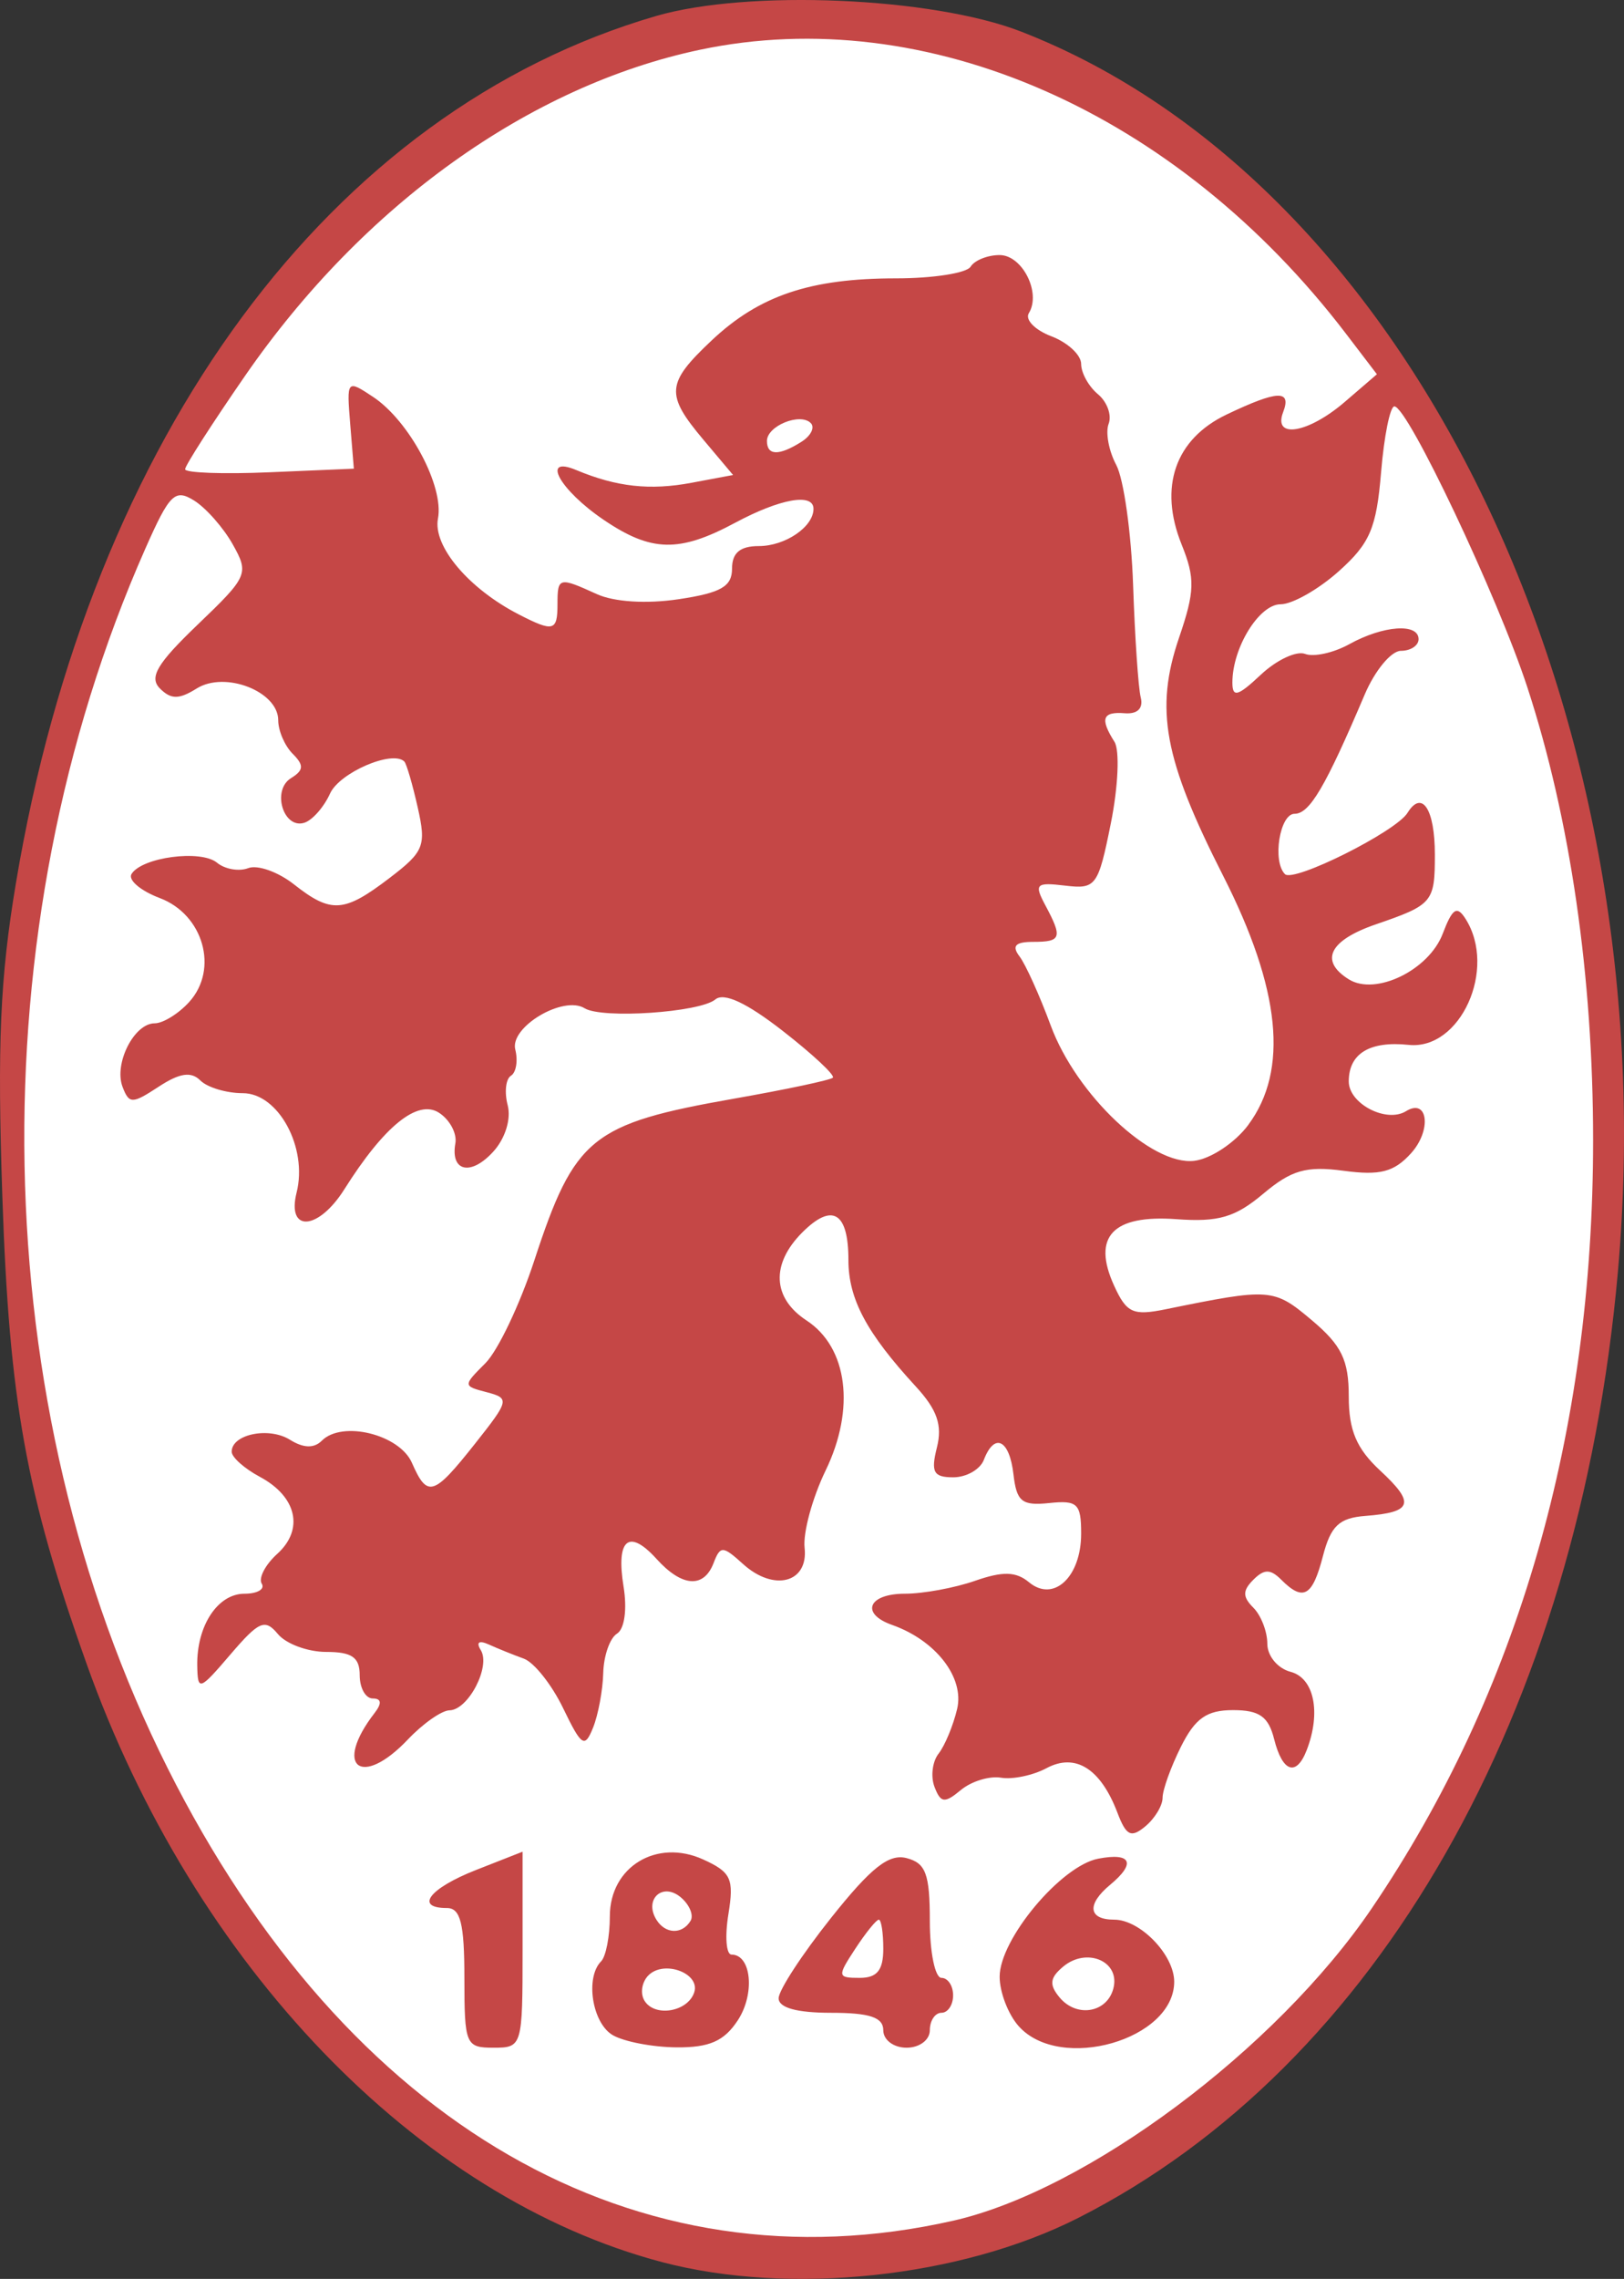
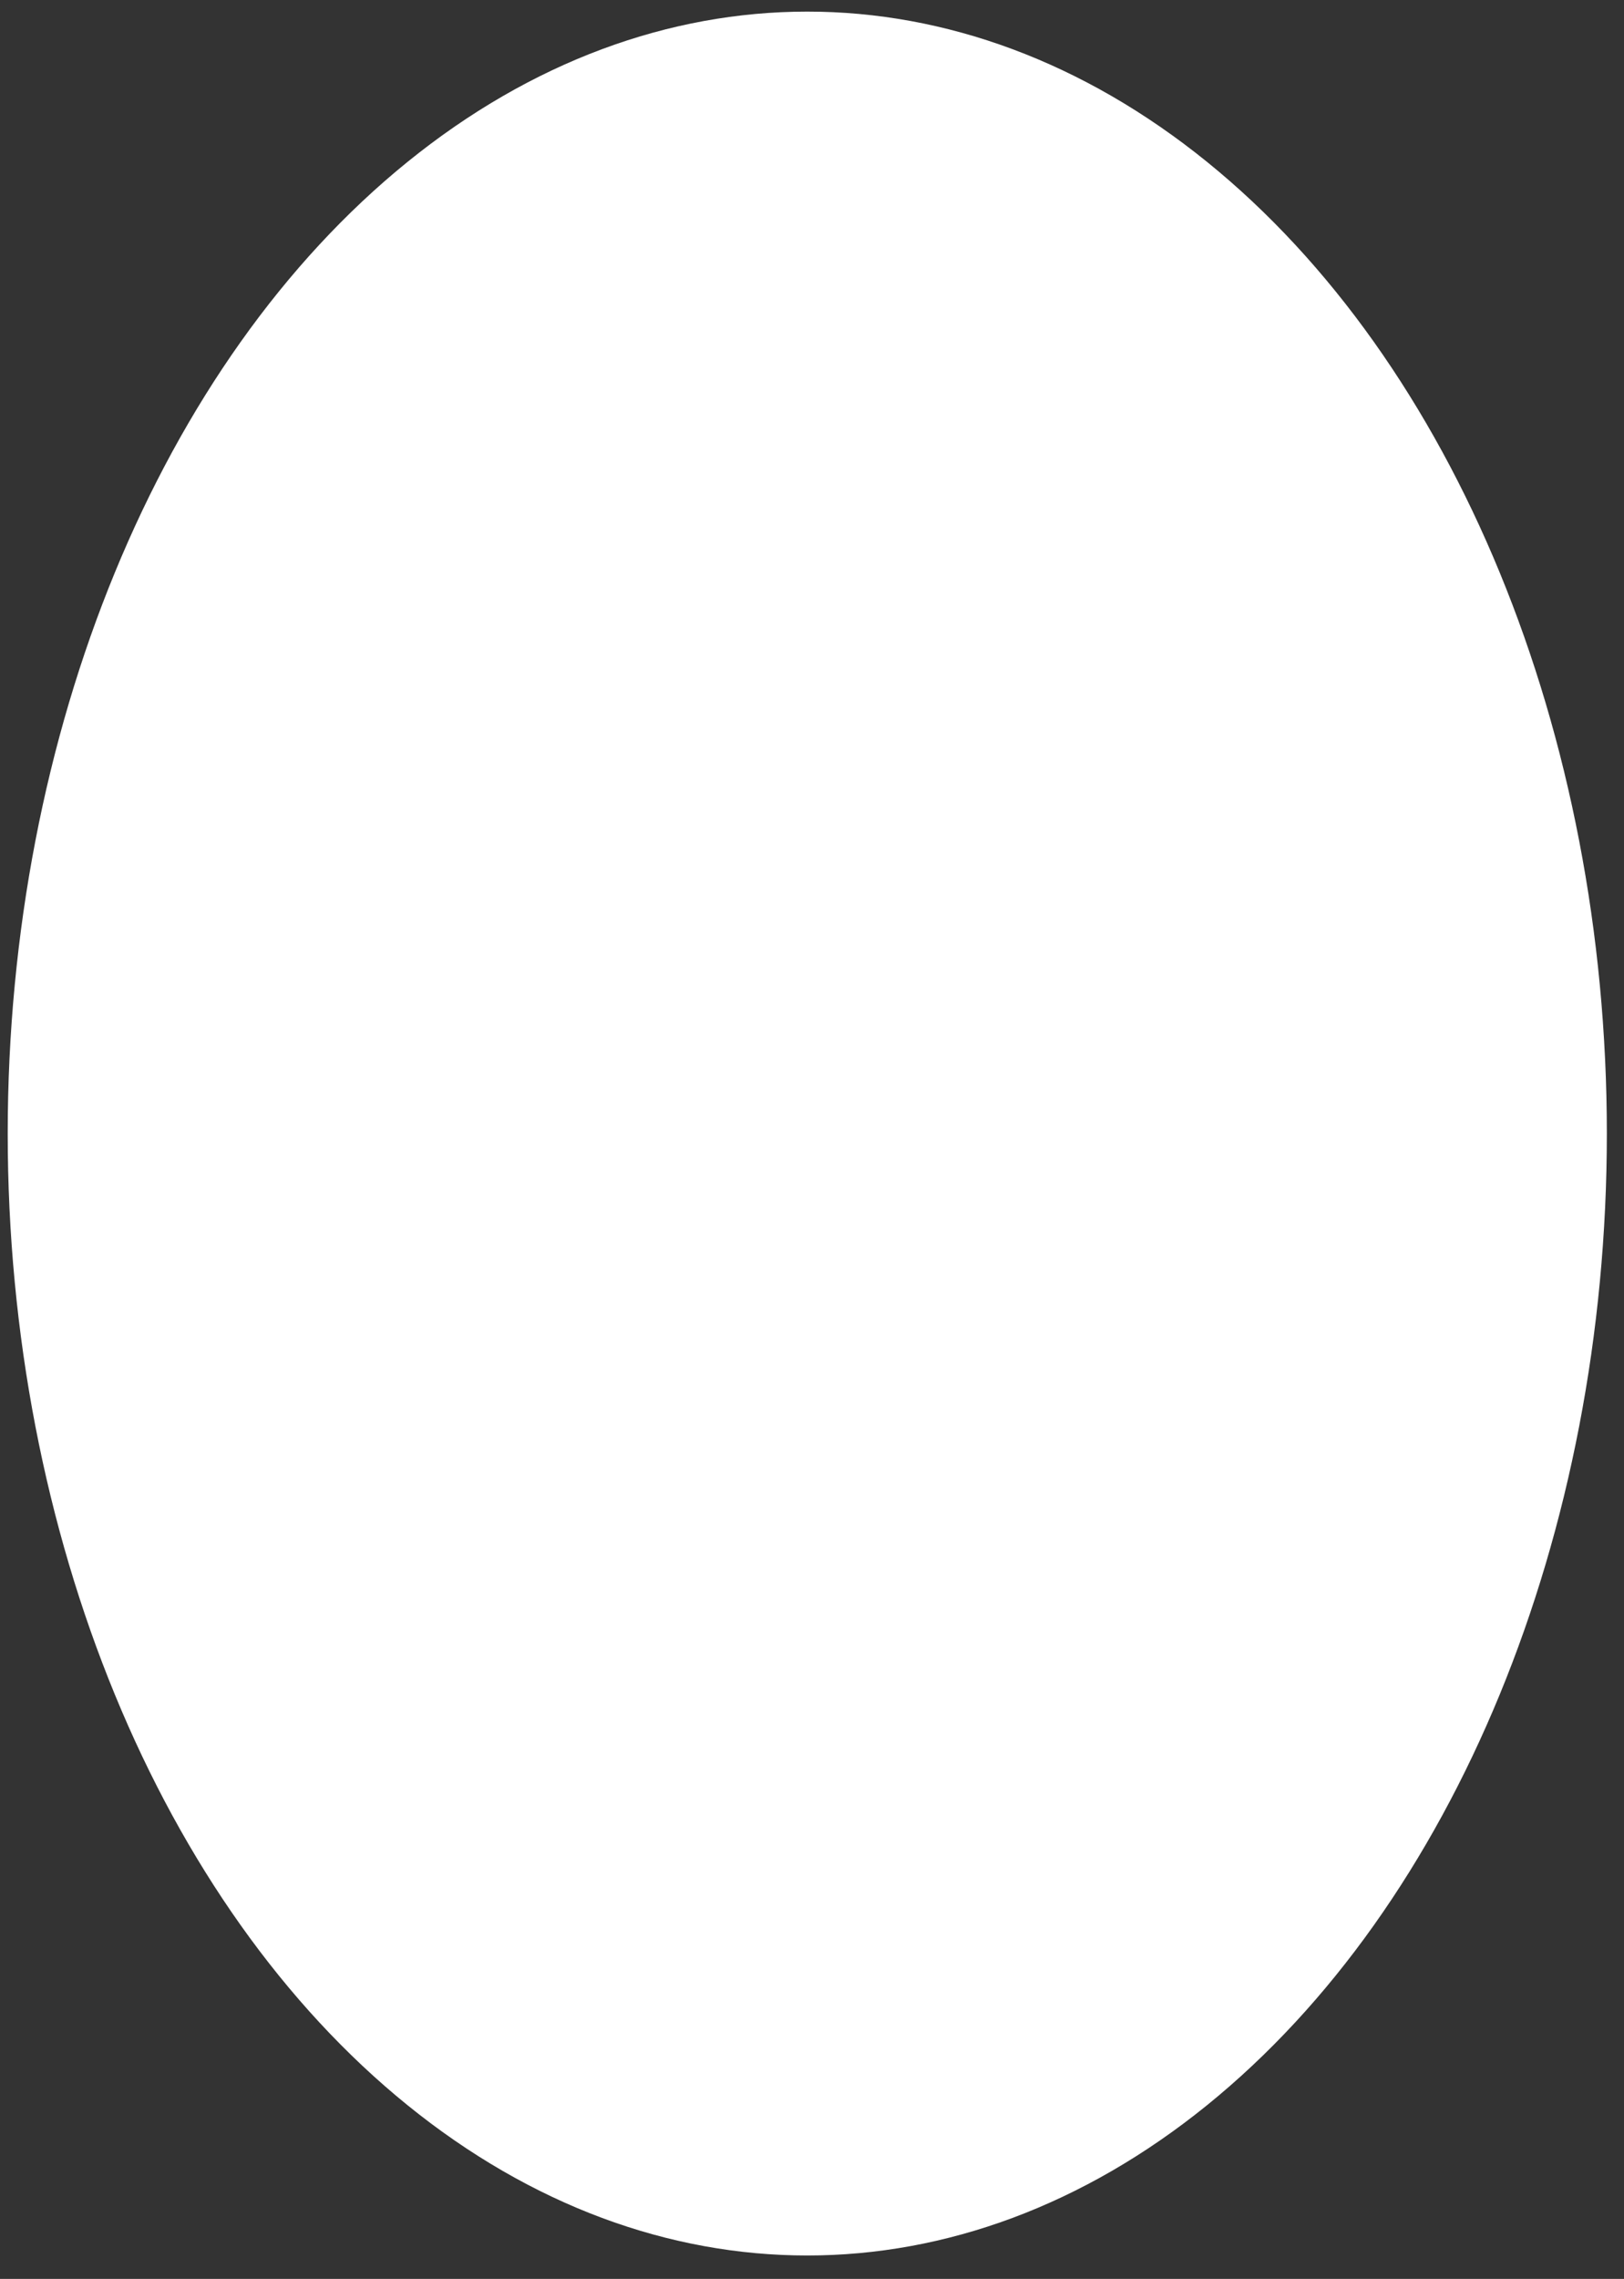
<svg xmlns="http://www.w3.org/2000/svg" xmlns:ns1="http://www.inkscape.org/namespaces/inkscape" xmlns:ns2="http://sodipodi.sourceforge.net/DTD/sodipodi-0.dtd" width="199.115mm" height="279.307mm" viewBox="0 0 199.115 279.307" version="1.1" id="svg7673" ns1:export-filename="Rastergrafik.svg" ns1:export-xdpi="9.3133335" ns1:export-ydpi="9.3133335" ns1:version="1.2 (dc2aedaf03, 2022-05-15)" ns2:docname="Löwe1.svg">
  <rect x="0" y="0" width="199.115" height="279.307" fill="#333333" stroke="none" />
  <ns2:namedview id="namedview7675" pagecolor="#ffffff" bordercolor="#000000" borderopacity="0.25" ns1:showpageshadow="2" ns1:pageopacity="0.0" ns1:pagecheckerboard="0" ns1:deskcolor="#d1d1d1" ns1:document-units="mm" showgrid="false" ns1:zoom="0.914906" ns1:cx="125.14947" ns1:cy="560.71334" ns1:window-width="3840" ns1:window-height="2066" ns1:window-x="-11" ns1:window-y="-11" ns1:window-maximized="1" ns1:current-layer="layer3" />
  <defs id="defs7670" />
  <g ns1:label="Ebene 1" ns1:groupmode="layer" id="layer1" transform="translate(-7.444,-8.991)">
    <g id="g8282" transform="translate(0.868,3.759)">
      <ellipse style="fill:#ffffff;stroke:none;stroke-width:0.27;stroke-opacity:1" id="path8276" cx="105.555" cy="144.162" rx="98.033" ry="137.508" />
-       <path d="M 87.768,282.485 C 57.758,274.588 30.349,246.1 17.184,209.123 9.761,188.273 7.71,176.901 6.864,151.901 6.231,133.17 6.58,125.116 8.531,113.448 17.704,58.587 47.097,18.799 87.028,7.191 c 11.268,-3.276 33.862,-2.313 44.723,1.906 47.9,18.605 79.269,83.782 73.187,152.067 -4.814,54.055 -29.493,97.297 -66.139,115.89 -14.445,7.329 -35.361,9.555 -51.032,5.432 z m 35.667,-5.076 c 16.417,-3.712 39.615,-21.02 51.346,-38.31 17.944,-26.447 27.122,-58.294 27.122,-94.113 0,-20.111 -2.797,-39.384 -8.05,-55.478 -3.629,-11.118 -14.683,-34.469 -16.316,-34.469 -0.528,0 -1.262,3.639 -1.631,8.087 -0.568,6.848 -1.363,8.706 -5.193,12.127 -2.487,2.222 -5.693,4.04 -7.124,4.04 -2.631,0 -5.913,5.322 -5.913,9.589 0,1.883 0.66,1.701 3.494,-0.961 1.922,-1.805 4.362,-2.95 5.422,-2.543 1.06,0.407 3.501,-0.131 5.423,-1.196 4.15,-2.298 8.488,-2.61 8.488,-0.61 0,0.785 -0.973,1.427 -2.163,1.427 -1.19,0 -3.187,2.408 -4.438,5.35 -4.82,11.334 -6.755,14.624 -8.604,14.624 -1.818,0 -2.746,5.828 -1.177,7.396 1.063,1.063 13.601,-5.205 15.027,-7.512 1.774,-2.87 3.353,-0.465 3.353,5.109 0,5.854 -0.258,6.158 -7.241,8.559 -5.707,1.962 -6.942,4.469 -3.316,6.734 3.285,2.052 9.822,-1.119 11.521,-5.589 1.19,-3.129 1.745,-3.487 2.806,-1.809 3.875,6.127 -0.637,16.099 -6.983,15.433 -4.781,-0.501 -7.344,1.062 -7.344,4.48 0,2.737 4.616,5.135 7.022,3.647 2.693,-1.664 3.17,2.333 0.616,5.156 -2.085,2.304 -3.791,2.749 -8.256,2.15 -4.59,-0.616 -6.411,-0.095 -9.876,2.821 -3.425,2.881 -5.486,3.485 -10.624,3.11 -7.834,-0.572 -10.387,2.143 -7.655,8.14 1.532,3.362 2.312,3.718 6.343,2.896 12.828,-2.615 13.227,-2.585 17.891,1.339 3.661,3.081 4.539,4.887 4.539,9.342 0,4.167 0.946,6.399 3.855,9.097 4.333,4.018 3.975,5.109 -1.822,5.555 -3.21,0.247 -4.241,1.223 -5.199,4.921 -1.284,4.957 -2.412,5.597 -5.108,2.901 -1.332,-1.332 -2.093,-1.332 -3.424,0 -1.332,1.332 -1.332,2.092 0,3.424 0.942,0.942 1.712,2.928 1.712,4.414 0,1.502 1.267,3.033 2.853,3.448 2.883,0.754 3.756,4.961 1.987,9.57 -1.271,3.313 -2.98,2.754 -4,-1.31 -0.698,-2.782 -1.808,-3.567 -5.044,-3.567 -3.229,0 -4.646,0.998 -6.393,4.499 -1.234,2.475 -2.244,5.285 -2.244,6.245 0,0.96 -0.952,2.537 -2.116,3.503 -1.748,1.451 -2.343,1.16 -3.418,-1.667 -2.06,-5.418 -5.154,-7.362 -8.697,-5.465 -1.65,0.883 -4.161,1.409 -5.579,1.169 -1.418,-0.24 -3.632,0.438 -4.92,1.507 -2.001,1.661 -2.472,1.606 -3.232,-0.375 -0.489,-1.275 -0.264,-3.113 0.5,-4.084 0.764,-0.971 1.786,-3.431 2.271,-5.467 0.918,-3.854 -2.611,-8.414 -7.978,-10.308 -3.922,-1.384 -2.92,-3.824 1.571,-3.824 2.237,0 6.102,-0.71 8.59,-1.577 3.427,-1.195 5.034,-1.152 6.633,0.175 3.015,2.503 6.39,-0.645 6.39,-5.96 0,-3.686 -0.447,-4.113 -3.923,-3.749 -3.342,0.35 -3.99,-0.171 -4.375,-3.513 -0.492,-4.277 -2.329,-5.178 -3.631,-1.783 -0.452,1.177 -2.138,2.14 -3.747,2.14 -2.428,0 -2.769,-0.622 -2.007,-3.66 0.688,-2.739 0.032,-4.623 -2.607,-7.49 -6.023,-6.544 -8.244,-10.713 -8.244,-15.477 0,-5.875 -1.98,-7.06 -5.655,-3.386 -3.87,3.87 -3.671,8.045 0.515,10.788 5.054,3.311 6.012,10.816 2.346,18.387 -1.627,3.36 -2.787,7.625 -2.579,9.478 0.482,4.294 -3.762,5.414 -7.545,1.991 -2.493,-2.256 -2.791,-2.266 -3.613,-0.125 -1.201,3.13 -3.876,2.944 -6.98,-0.486 -3.418,-3.776 -5.006,-2.455 -4.059,3.378 0.453,2.795 0.117,5.193 -0.807,5.765 -0.871,0.538 -1.629,2.707 -1.684,4.818 -0.056,2.112 -0.615,5.123 -1.245,6.693 -1.028,2.56 -1.405,2.315 -3.678,-2.386 -1.393,-2.881 -3.561,-5.61 -4.818,-6.064 -1.257,-0.454 -3.177,-1.229 -4.267,-1.723 -1.233,-0.558 -1.612,-0.3 -1.004,0.685 1.239,2.004 -1.541,7.34 -3.841,7.373 -0.953,0.016 -3.245,1.619 -5.093,3.567 -5.745,6.056 -9.179,3.341 -4.091,-3.235 0.919,-1.187 0.844,-1.783 -0.222,-1.783 -0.881,0 -1.601,-1.284 -1.601,-2.853 0,-2.192 -0.951,-2.853 -4.106,-2.853 -2.258,0 -4.922,-0.984 -5.92,-2.187 -1.588,-1.914 -2.316,-1.602 -5.824,2.497 -3.808,4.45 -4.011,4.519 -4.067,1.38 -0.086,-4.877 2.501,-8.823 5.783,-8.823 1.588,0 2.544,-0.556 2.123,-1.236 -0.42,-0.68 0.435,-2.321 1.901,-3.648 3.314,-3 2.405,-7.015 -2.139,-9.447 -1.896,-1.015 -3.447,-2.398 -3.447,-3.075 0,-2.142 4.559,-3.08 7.139,-1.468 1.665,1.04 2.954,1.077 3.917,0.114 2.495,-2.495 9.511,-0.772 11.039,2.71 1.899,4.328 2.636,4.106 7.736,-2.333 4.213,-5.319 4.271,-5.574 1.441,-6.314 -2.925,-0.765 -2.927,-0.794 -0.165,-3.556 1.532,-1.532 4.23,-7.197 5.997,-12.59 4.947,-15.099 6.997,-16.759 24.497,-19.836 6.366,-1.119 11.815,-2.275 12.107,-2.567 0.293,-0.293 -2.469,-2.87 -6.136,-5.727 -4.432,-3.453 -7.208,-4.748 -8.278,-3.86 -1.918,1.592 -13.886,2.397 -16.021,1.078 -2.614,-1.615 -9.198,2.3 -8.503,5.057 0.346,1.372 0.107,2.818 -0.53,3.212 -0.637,0.394 -0.818,2.021 -0.401,3.615 0.44,1.682 -0.295,4.063 -1.751,5.672 -2.743,3.031 -5.288,2.484 -4.663,-1.002 0.217,-1.21 -0.686,-2.897 -2.007,-3.749 -2.618,-1.688 -6.713,1.621 -11.599,9.374 -3.196,5.072 -7.097,5.343 -5.859,0.407 1.382,-5.507 -2.232,-12.178 -6.598,-12.178 -2.006,0 -4.348,-0.702 -5.206,-1.56 -1.128,-1.128 -2.54,-0.917 -5.106,0.765 -3.253,2.131 -3.62,2.134 -4.428,0.028 -1.09,-2.841 1.408,-7.795 3.932,-7.795 1.028,0 2.936,-1.179 4.241,-2.621 3.64,-4.022 1.742,-10.711 -3.612,-12.732 -2.357,-0.89 -3.915,-2.216 -3.463,-2.949 1.274,-2.061 8.504,-3.017 10.477,-1.386 0.971,0.803 2.695,1.103 3.832,0.667 1.137,-0.436 3.654,0.455 5.593,1.98 4.577,3.6 6.135,3.5 11.716,-0.757 4.256,-3.246 4.536,-3.945 3.469,-8.673 -0.638,-2.828 -1.376,-5.356 -1.641,-5.617 -1.46,-1.438 -7.945,1.359 -9.108,3.929 -0.748,1.654 -2.163,3.262 -3.143,3.575 -2.578,0.821 -4.029,-3.989 -1.647,-5.461 1.576,-0.974 1.619,-1.584 0.208,-2.995 -0.974,-0.974 -1.771,-2.824 -1.771,-4.111 0,-3.525 -6.514,-6.062 -9.991,-3.89 -2.18,1.361 -3.152,1.362 -4.511,0.002 -1.359,-1.359 -0.36,-3.049 4.64,-7.839 6.149,-5.892 6.3,-6.237 4.287,-9.823 -1.147,-2.044 -3.277,-4.461 -4.733,-5.37 -2.356,-1.471 -3.013,-0.824 -5.984,5.893 -20.735,46.886 -19.671,104.824 2.745,149.487 21.952,43.737 57.516,64.215 96.296,55.446 z M 63.514,247.644 c 0,-6.658 -0.476,-8.56 -2.14,-8.56 -4.004,0 -2.157,-2.414 3.567,-4.662 l 5.707,-2.242 v 12.012 c 0,11.862 -0.044,12.012 -3.567,12.012 -3.408,0 -3.567,-0.381 -3.567,-8.56 z m 18.19,7.019 c -2.521,-1.468 -3.403,-7.06 -1.427,-9.045 0.589,-0.591 1.07,-3.074 1.07,-5.517 0,-6.076 5.745,-9.567 11.459,-6.963 3.417,1.557 3.783,2.354 3.076,6.71 -0.441,2.719 -0.269,4.943 0.383,4.943 2.439,0 2.902,4.802 0.776,8.048 -1.676,2.558 -3.481,3.355 -7.523,3.322 -2.924,-0.024 -6.441,-0.698 -7.814,-1.498 z m 9.987,-5.235 c 0.78,-2.343 -3.69,-4.015 -5.608,-2.098 -0.82,0.82 -1.038,2.225 -0.484,3.122 1.26,2.04 5.298,1.361 6.092,-1.024 z m -0.457,-8.756 c 0.43,-0.696 -0.117,-2.011 -1.216,-2.923 -2.224,-1.846 -4.501,0.275 -2.965,2.761 1.092,1.766 3.139,1.846 4.18,0.162 z m 23.64,13.392 c 0,-1.585 -1.665,-2.14 -6.42,-2.14 -4.191,0 -6.416,-0.619 -6.41,-1.783 0,-0.981 2.898,-5.414 6.428,-9.851 4.906,-6.167 7.088,-7.893 9.263,-7.324 2.353,0.615 2.845,1.95 2.845,7.711 0,3.832 0.642,6.967 1.427,6.967 0.785,0 1.427,0.963 1.427,2.14 0,1.177 -0.642,2.14 -1.427,2.14 -0.785,0 -1.427,0.963 -1.427,2.14 0,1.189 -1.268,2.14 -2.853,2.14 -1.585,0 -2.853,-0.951 -2.853,-2.14 z m 0,-9.987 c 0,-1.962 -0.247,-3.567 -0.549,-3.567 -0.302,0 -1.601,1.605 -2.886,3.567 -2.227,3.399 -2.202,3.567 0.549,3.567 2.128,0 2.886,-0.938 2.886,-3.567 z m 16.628,9.518 c -1.299,-1.435 -2.361,-4.178 -2.361,-6.095 0,-4.59 7.522,-13.592 12.088,-14.465 4.057,-0.776 4.662,0.543 1.466,3.195 -2.907,2.413 -2.692,4.28 0.492,4.28 3.182,0 7.355,4.313 7.355,7.603 0,7.111 -13.934,11.123 -19.039,5.482 z m 11.638,-4.902 c 0.612,-3.179 -3.396,-4.764 -6.188,-2.446 -1.661,1.378 -1.766,2.226 -0.47,3.788 2.17,2.614 6.047,1.833 6.658,-1.341 z m 16.483,-105.592 c 4.979,-6.699 3.975,-16.645 -3.086,-30.542 -7.263,-14.296 -8.392,-20.398 -5.399,-29.172 1.941,-5.69 1.985,-7.273 0.316,-11.414 -2.84,-7.047 -0.803,-12.925 5.524,-15.942 6.252,-2.981 7.983,-3.051 6.919,-0.279 -1.274,3.32 3.073,2.597 7.552,-1.255 l 3.947,-3.395 -3.77,-4.942 C 150.887,18.969 120.18,5.469 92.401,11.33 71.507,15.738 51.101,30.35 36.654,51.248 c -4.06,5.873 -7.381,11.044 -7.381,11.493 0,0.448 4.655,0.617 10.344,0.374 l 10.344,-0.441 -0.448,-5.479 c -0.442,-5.415 -0.41,-5.454 2.813,-3.314 4.435,2.945 8.704,10.951 7.948,14.906 -0.645,3.373 3.759,8.591 9.923,11.758 4.238,2.177 4.731,2.047 4.731,-1.252 0,-3.325 0.164,-3.368 4.816,-1.248 2.129,0.97 6.107,1.218 10.054,0.626 5.174,-0.776 6.531,-1.554 6.531,-3.745 0,-1.935 0.986,-2.766 3.281,-2.766 3.245,0 6.706,-2.356 6.706,-4.565 0,-1.976 -4.093,-1.247 -9.614,1.712 -6.853,3.673 -10.266,3.598 -16.102,-0.357 -5.41,-3.666 -7.772,-7.946 -3.369,-6.107 4.95,2.068 9.031,2.517 14.148,1.557 l 5.076,-0.952 -3.629,-4.313 c -4.69,-5.574 -4.579,-6.92 1.008,-12.183 5.838,-5.501 12.091,-7.605 22.599,-7.605 4.545,0 8.66,-0.642 9.145,-1.427 0.485,-0.785 2.085,-1.427 3.555,-1.427 2.792,0 5.124,4.633 3.585,7.123 -0.49,0.793 0.752,2.067 2.761,2.831 2.009,0.764 3.653,2.289 3.653,3.389 0,1.1 0.925,2.768 2.055,3.706 1.13,0.938 1.723,2.572 1.317,3.63 -0.406,1.058 0.016,3.329 0.933,5.047 0.919,1.717 1.849,8.348 2.066,14.735 0.217,6.387 0.638,12.576 0.935,13.753 0.338,1.338 -0.394,2.066 -1.956,1.942 -2.747,-0.218 -3.065,0.66 -1.265,3.499 0.656,1.034 0.458,5.508 -0.443,9.987 -1.552,7.72 -1.824,8.09 -5.603,7.64 -3.588,-0.428 -3.823,-0.195 -2.432,2.403 2.135,3.99 1.969,4.491 -1.489,4.491 -2.194,0 -2.655,0.491 -1.672,1.783 0.746,0.981 2.467,4.792 3.825,8.47 3.141,8.506 12.376,17.209 17.597,16.583 2.026,-0.243 5.008,-2.224 6.627,-4.402 z M 104.847,59.375 c 1.154,-0.73 1.664,-1.762 1.132,-2.294 -1.306,-1.306 -5.37,0.355 -5.37,2.194 0,1.812 1.477,1.847 4.239,0.1 z" style="display:inline;fill:#c54746;fill-opacity:1;stroke-width:0.353" id="path7668" />
    </g>
  </g>
</svg>